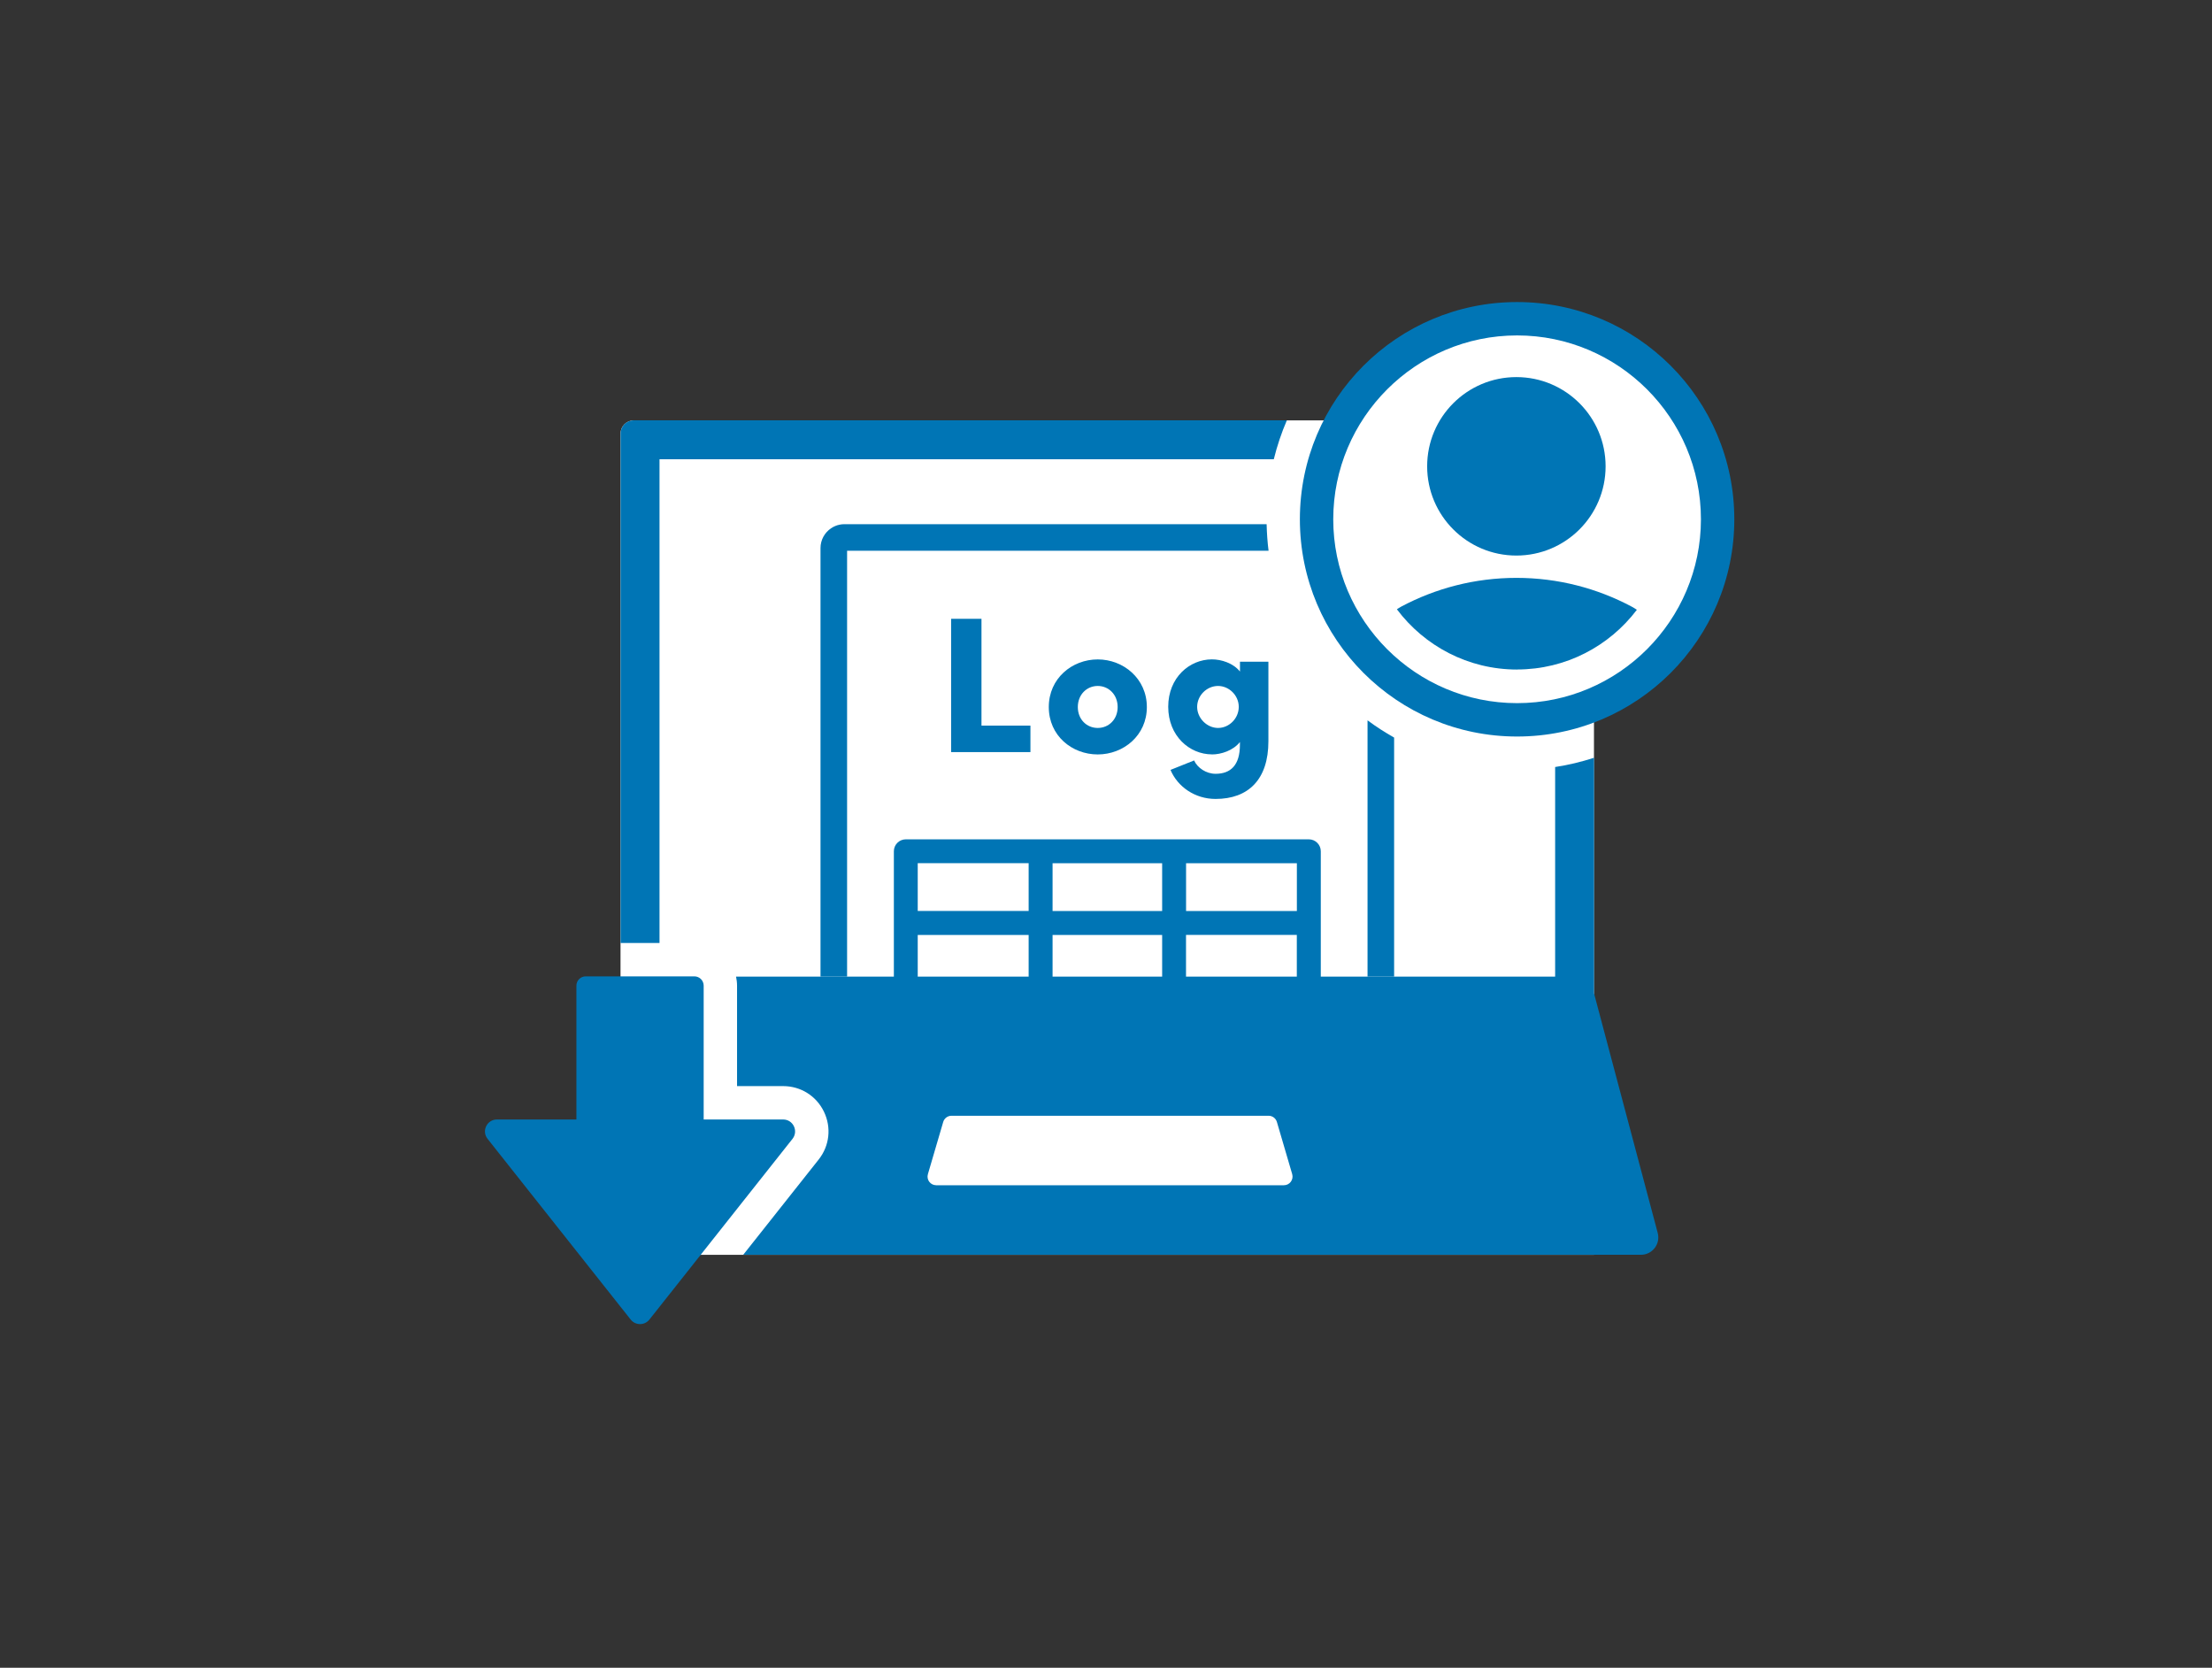
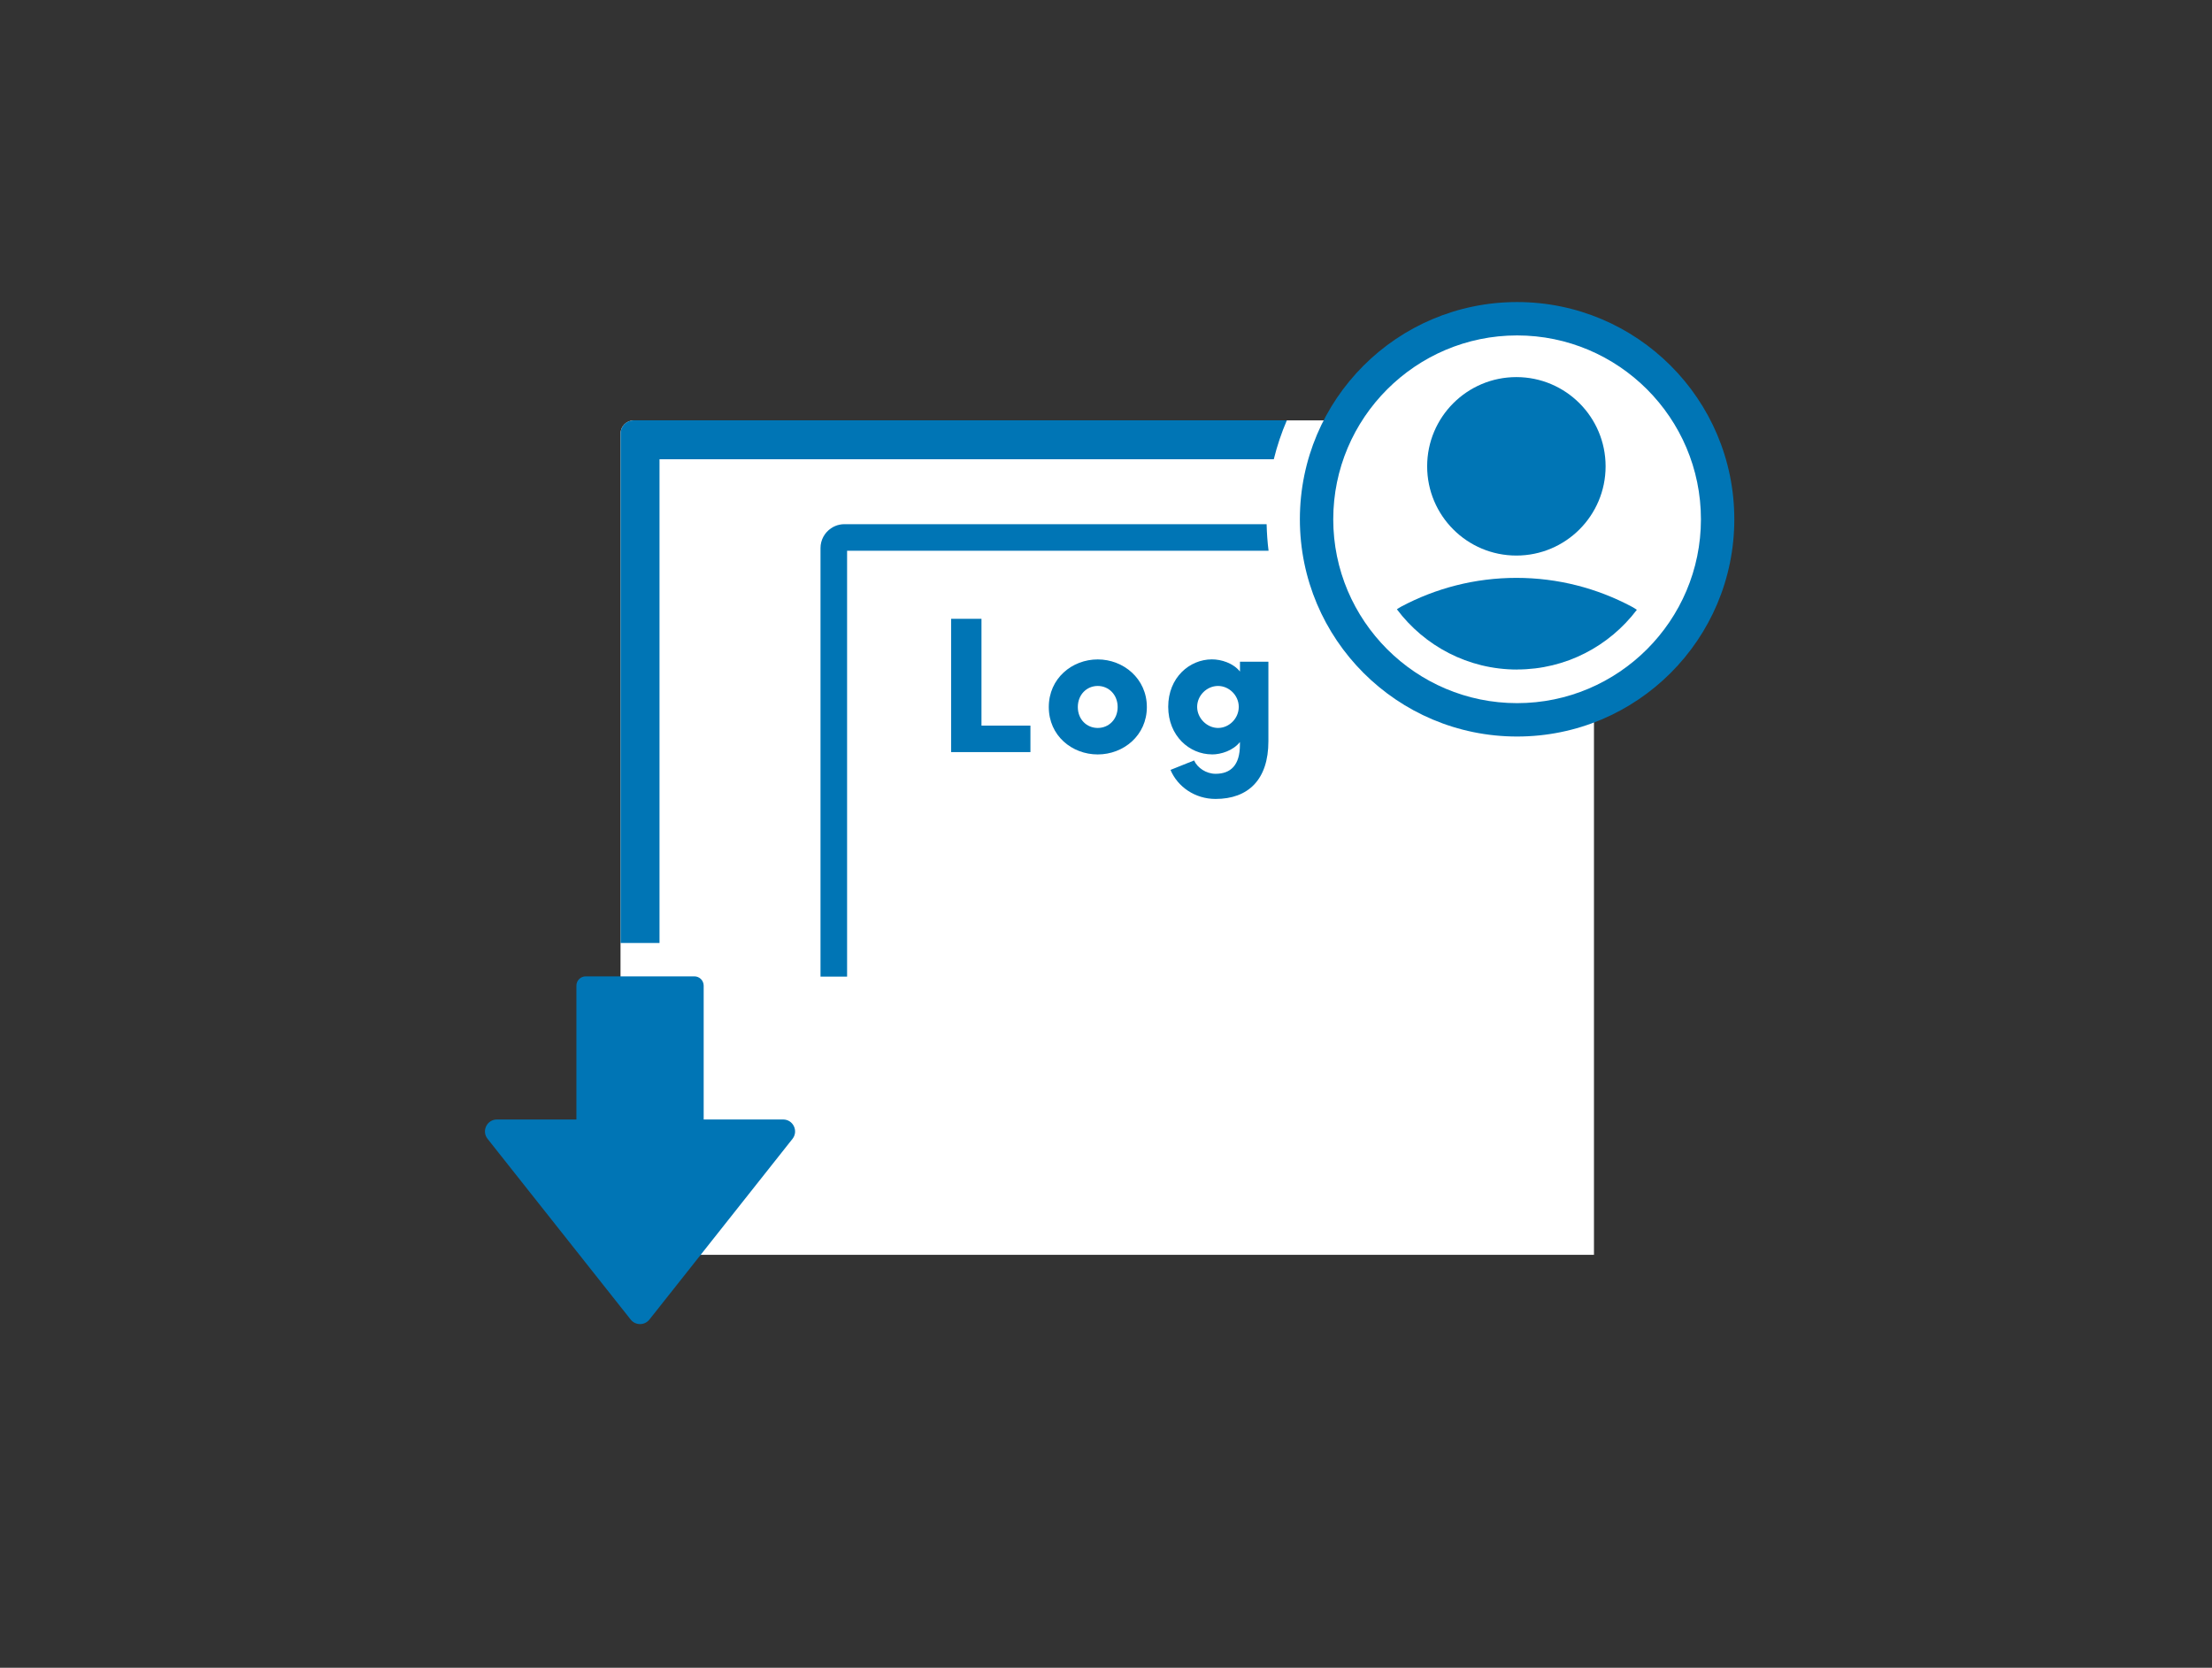
<svg xmlns="http://www.w3.org/2000/svg" width="256" height="193" viewBox="0 0 256 193" fill="none">
  <rect x="0" y="0" width="256" height="193" fill="#333333" stroke="none" />
  <path d="M198.772 60.762C199.139 47.739 188.993 37.11 175.963 36.891C167.163 36.743 159.457 41.526 155.395 48.647H73.353C72.503 48.647 71.814 49.335 71.814 50.185V145.212H184.474V81.53C192.669 78.112 198.501 70.123 198.772 60.762Z" fill="white" />
  <path d="M148.931 48.64H73.359C72.509 48.64 71.82 49.329 71.82 50.179V109.122H76.327V53.147H147.418C147.804 51.589 148.306 50.089 148.931 48.64Z" fill="#0075B5" />
-   <path d="M184.48 114.929V87.691C183.025 88.161 181.525 88.528 179.98 88.76V113.017H85.186C85.256 113.358 85.301 113.706 85.301 114.066V125.686H90.638C92.666 125.686 94.475 126.819 95.357 128.647C96.239 130.476 96.007 132.594 94.746 134.184L86.016 145.205H189.907C191.227 145.205 192.192 143.956 191.851 142.675L184.474 114.929H184.48Z" fill="#0075B5" />
-   <path d="M151.474 97.129H104.833C104.067 97.129 103.449 97.747 103.449 98.513V123.407C103.449 124.173 104.067 124.791 104.833 124.791H151.474C152.24 124.791 152.858 124.173 152.858 123.407V98.513C152.858 97.747 152.24 97.129 151.474 97.129ZM150.09 105.427H137.266V99.897H150.09V105.427ZM121.816 113.725V108.195H134.498V113.725H121.816ZM134.498 116.493V122.023H121.816V116.493H134.498ZM119.048 113.725H106.211V108.195H119.048V113.725ZM121.816 105.427V99.897H134.498V105.427H121.816ZM137.26 108.189H150.084V113.719H137.26V108.189ZM119.048 99.89V105.42H106.211V99.89H119.048ZM106.211 116.493H119.048V122.023H106.211V116.493ZM137.26 122.023V116.493H150.084V122.023H137.26Z" fill="#0075B5" />
  <path d="M119.254 83.97H113.589V71.61H110.074V87.034H119.254V83.97Z" fill="#0075B5" />
  <path d="M127.044 87.305C130.025 87.305 132.728 85.109 132.728 81.82C132.728 78.53 130.018 76.309 127.044 76.309C124.07 76.309 121.379 78.504 121.379 81.82C121.379 85.135 124.063 87.305 127.044 87.305ZM127.044 79.38C128.319 79.38 129.349 80.391 129.349 81.82C129.349 83.249 128.319 84.24 127.044 84.24C125.769 84.24 124.739 83.255 124.739 81.82C124.739 80.384 125.769 79.38 127.044 79.38Z" fill="#0075B5" />
  <path d="M140.255 87.305C141.33 87.305 142.72 86.854 143.499 85.869V86.185C143.499 88.579 142.405 89.545 140.68 89.545C139.585 89.545 138.575 88.85 138.195 88L135.465 89.094C136.296 91.064 138.311 92.455 140.68 92.455C144.465 92.455 146.795 90.215 146.795 85.779V76.573H143.506V77.713C142.72 76.728 141.336 76.303 140.261 76.303C137.667 76.303 135.201 78.408 135.201 81.788C135.201 85.167 137.667 87.298 140.261 87.298L140.255 87.305ZM140.969 79.38C142.225 79.38 143.364 80.455 143.364 81.8C143.364 83.146 142.244 84.24 140.969 84.24C139.695 84.24 138.549 83.12 138.549 81.8C138.549 80.481 139.669 79.38 140.969 79.38Z" fill="#0075B5" />
  <path d="M146.589 60.659H97.727C97.534 60.659 97.347 60.678 97.167 60.717C96.807 60.788 96.472 60.936 96.176 61.136C95.442 61.631 94.959 62.475 94.959 63.427V113.017H98.036V63.736H146.814C146.686 62.726 146.615 61.702 146.589 60.659Z" fill="#0075B5" />
-   <path d="M158.268 83.358V113.017H161.345V85.354C160.276 84.749 159.246 84.086 158.268 83.358Z" fill="#0075B5" />
  <path d="M175.577 38.816C187.312 38.816 196.853 48.363 196.853 60.093C196.853 71.822 187.306 81.369 175.577 81.369C163.847 81.369 154.3 71.822 154.3 60.093C154.3 48.363 163.847 38.816 175.577 38.816ZM175.577 34.954C161.691 34.954 150.438 46.207 150.438 60.093C150.438 73.979 161.691 85.232 175.577 85.232C189.463 85.232 200.716 73.979 200.716 60.093C200.716 46.207 189.456 34.954 175.577 34.954Z" fill="#0075B5" />
  <path d="M175.578 77.474C181.23 77.474 186.264 74.758 189.438 70.567C189.245 70.438 189.052 70.309 188.839 70.2C184.848 68.075 180.309 66.872 175.501 66.872C170.692 66.872 166.153 68.075 162.162 70.2C161.988 70.29 161.827 70.399 161.666 70.509C164.84 74.738 169.893 77.481 175.578 77.481V77.474Z" fill="#0075B5" />
  <path d="M175.494 64.29C181.197 64.29 185.82 59.667 185.82 53.964C185.82 48.261 181.197 43.638 175.494 43.638C169.791 43.638 165.168 48.261 165.168 53.964C165.168 59.667 169.791 64.29 175.494 64.29Z" fill="#0075B5" />
  <path d="M90.637 129.549H81.438V114.066C81.438 113.467 80.955 112.985 80.356 112.985H67.79C67.191 112.985 66.709 113.467 66.709 114.066V129.549H57.509C56.357 129.549 55.706 130.881 56.428 131.789L72.992 152.705C73.545 153.4 74.601 153.4 75.155 152.705L91.719 131.789C92.433 130.881 91.79 129.549 90.637 129.549Z" fill="#0075B5" />
  <path d="M148.59 137.158H108.348C107.678 137.158 107.196 136.514 107.389 135.871L109.159 129.838C109.281 129.414 109.674 129.117 110.118 129.117H146.819C147.264 129.117 147.656 129.414 147.779 129.838L149.549 135.871C149.736 136.514 149.259 137.158 148.59 137.158Z" fill="white" />
</svg>